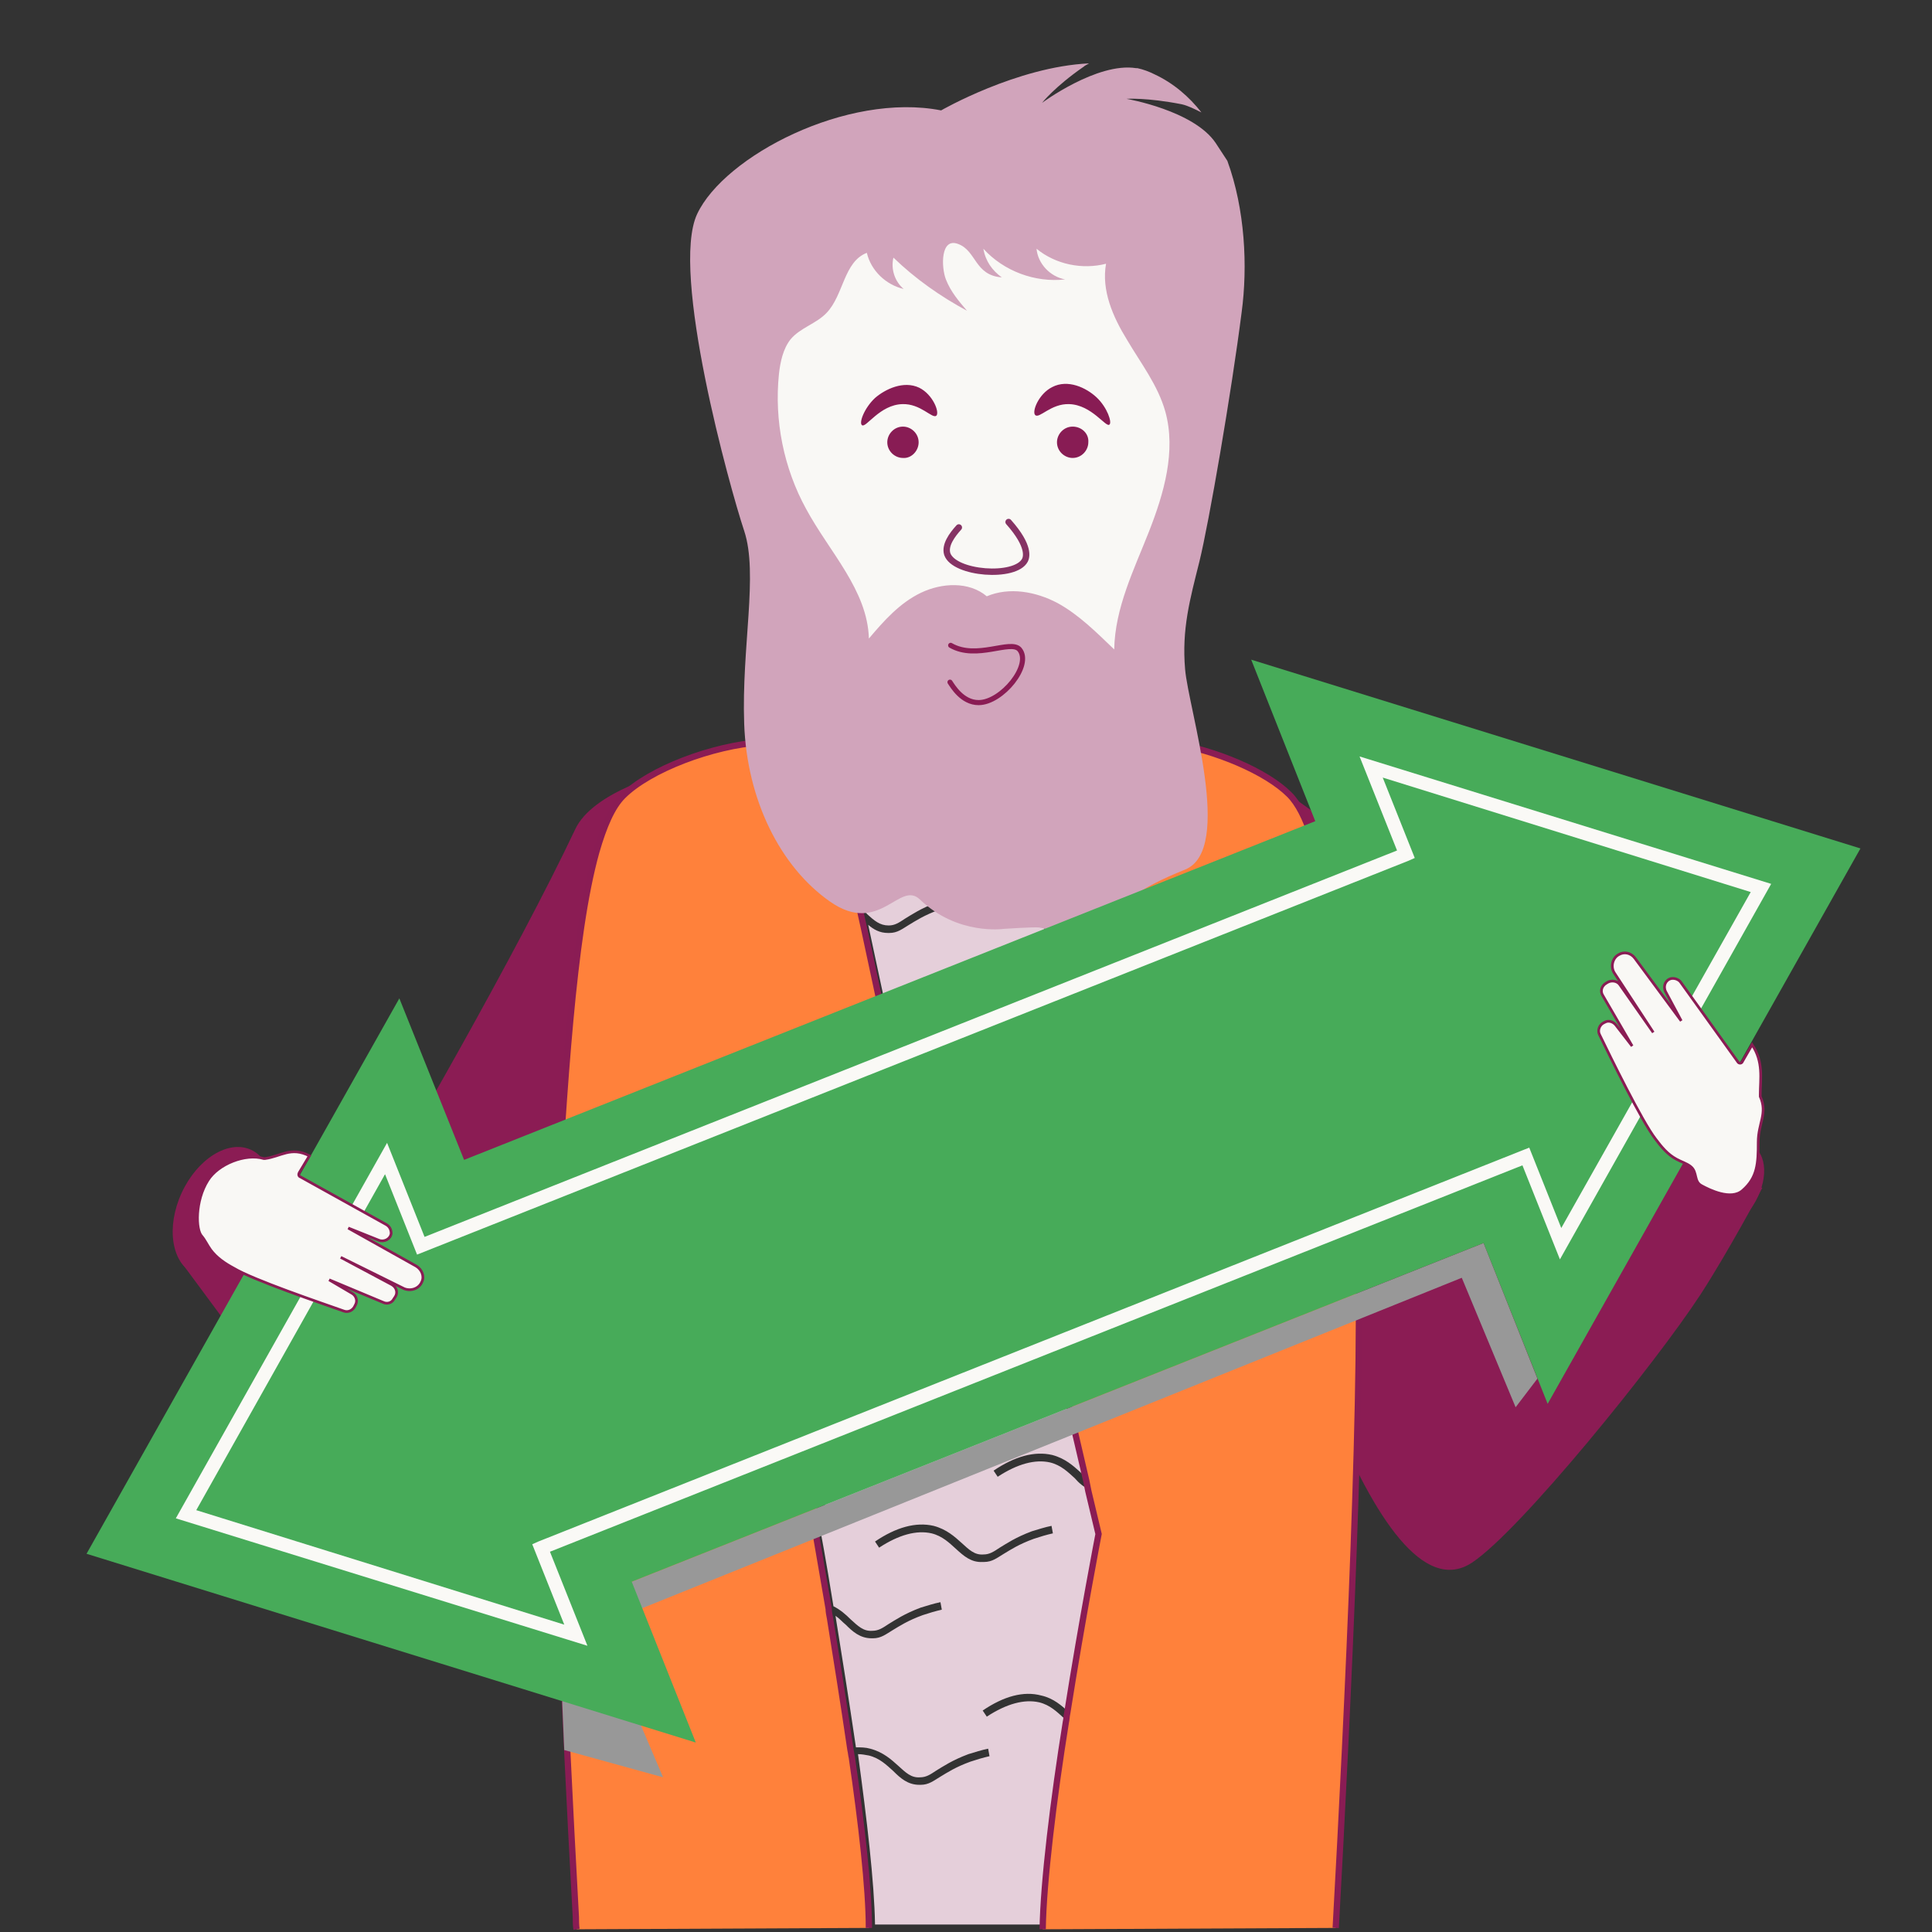
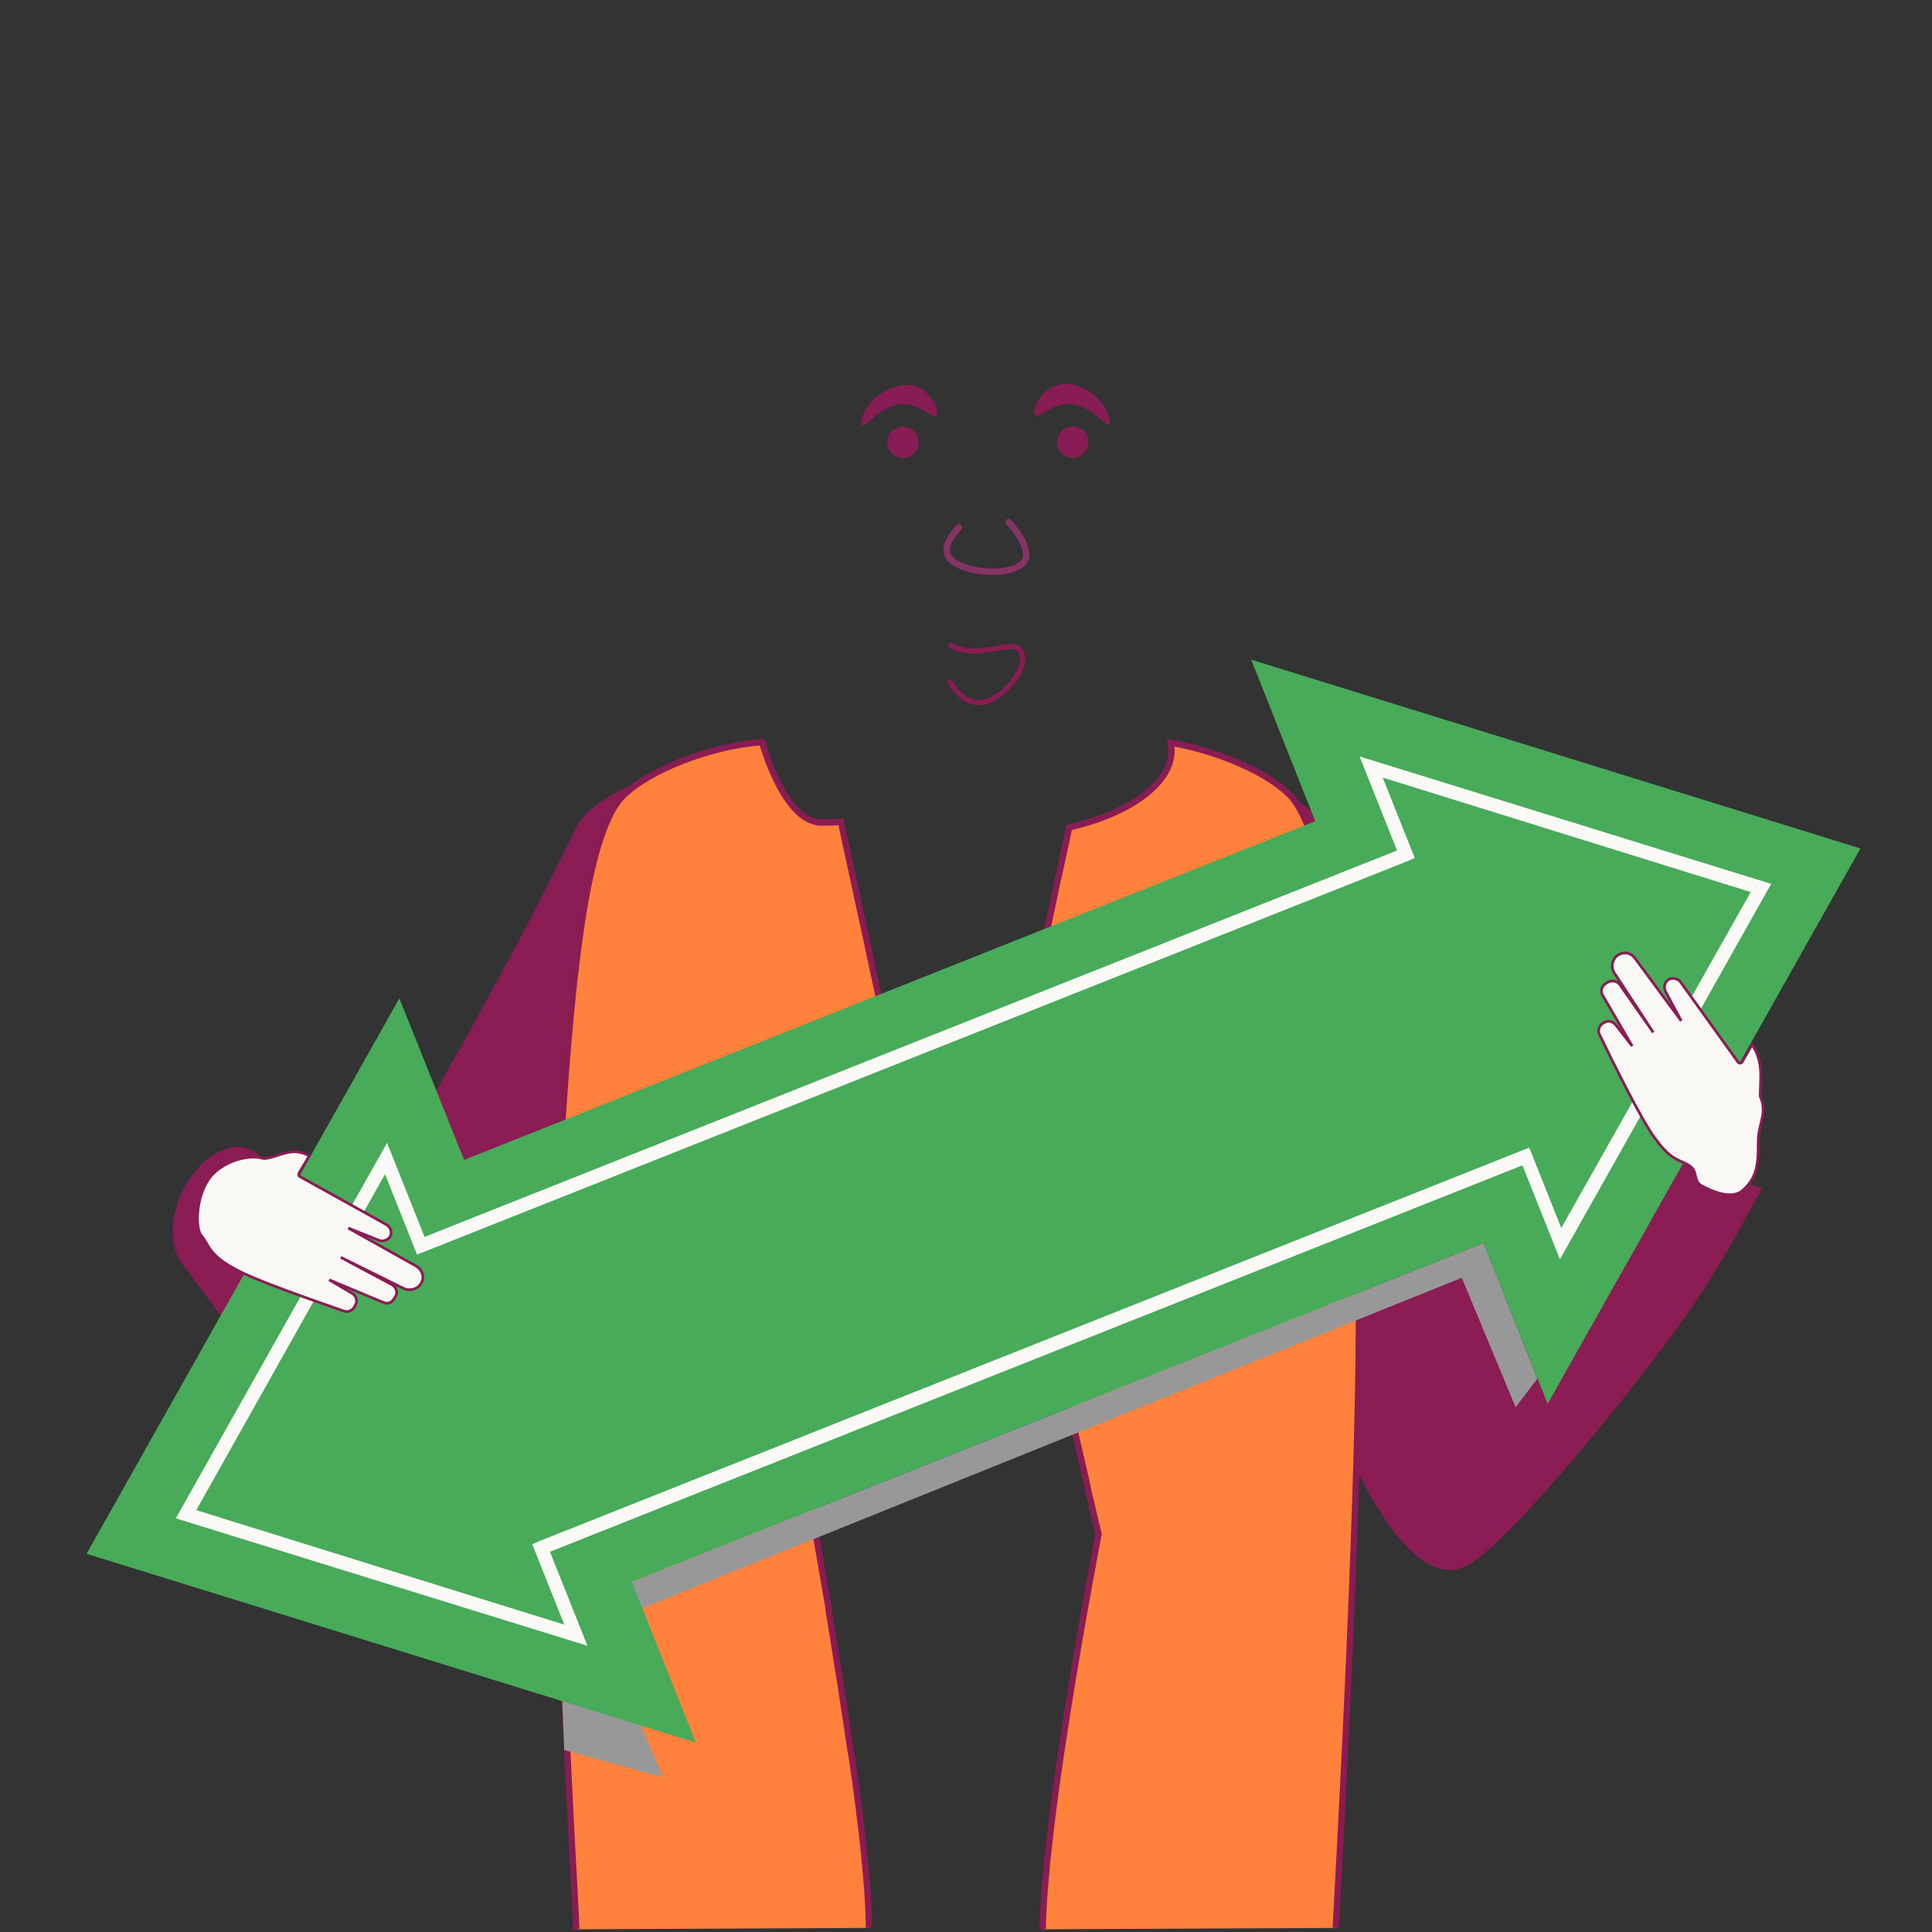
<svg xmlns="http://www.w3.org/2000/svg" xml:space="preserve" id="Laag_1" x="0px" y="0px" version="1.1" viewBox="0 0 283.5 283.5">
  <rect x="0" y="0" width="283.5" height="283.5" fill="#333333" stroke="none" />
  <style>.st0{fill:#8b1c54}</style>
  <g id="prediabetes">
    <path d="m26.5 185.1 33.9 45.8c3.1 4.2 9.5 3.9 12.2-.6L82.8 184" class="st0" />
    <path d="M47.9 191.6s-.5-3.9 2.3 2.4-19.2 6.5-19.2 6.5 4.9-1 10.5 2.5 22.8 7.9 38.2 14.9 28-10.8 38.9-24.4c18.5-23.1 38.5-22 11.8-20.8-24.2 1.1-17.4-14.6-18.5 0-1.1 14.1 12-63.1-9.8-60.2-4.6.6-15.2 3.8-17.7 9.2-8.5 18-26.1 48.6-30.3 55.3-10.6 16.8-10.6 10-10.6 10m139.7-34.6c2 7.7-4-2.9-.3 14.2s19 72 33.1 62.7c7.1-4.7 26.9-29.2 33.5-39.3 4.1-6.3 9.1-15.7 9.1-15.7s-6.4-.9-7.3-7.7c-1-6.8-62-49.9-62-49.9" class="st0" />
-     <path d="M156.1 252.1c-1-.9-2-1.9-3.6-2.3-2.2-.5-4.8.2-7.7 2.1l-.6-.9c3.1-2.1 6-2.9 8.6-2.2 1.8.4 3 1.5 4 2.4 2.2-13.9 4.6-26.3 4.6-26.3l-1.5-6.3c-.9-.4-1.6-1-2.2-1.7-1-.9-2-1.9-3.6-2.3-2.2-.5-4.8.2-7.7 2.1l-.6-.9c3.1-2.1 6-2.9 8.6-2.3 1.9.5 3.1 1.6 4.1 2.5.4.4.8.7 1.1 1l-3.7-15.9c-.2.1-.5.1-.8.1h-.2c-1.7 0-2.8-1-3.8-2-1-.9-2-1.9-3.6-2.3-2.2-.5-4.8.2-7.7 2.1l-.6-.9c3.1-2.1 6-2.9 8.6-2.3 1.9.5 3.1 1.6 4.1 2.5 1.1 1 1.9 1.8 3.2 1.7.2 0 .4 0 .6-.1l-6.1-26.3c-.4-.2-.9-.4-1.4-.5-2.2-.5-4.8.2-7.7 2.1l-.6-.9c3.1-2.1 6-2.9 8.6-2.3l.9.3-1.6-6.8 3.4-15.8c-.9.5-1.6.9-2.2 1.3-1 .6-1.7 1.2-2.9 1.2h-.2c-1.7 0-2.8-1-3.8-2-1-.9-2-1.9-3.6-2.3-2.2-.5-4.8.2-7.7 2.1l-.6-.9c3.1-2.1 6-2.9 8.6-2.2 1.9.5 3.1 1.6 4.1 2.5 1.1 1 1.9 1.8 3.2 1.7.9 0 1.5-.4 2.4-1 .7-.5 1.7-1.1 3.1-1.7l4.1-19.4c-.2.1-.5.1-.8.1h-.2c-1.7 0-2.8-1-3.8-2-1-.9-2-1.9-3.6-2.3-2.2-.5-4.8.2-7.7 2.1l-.6-.9c3.1-2.1 6-2.9 8.6-2.3 1.9.5 3.1 1.6 4.1 2.5 1.1 1 1.9 1.8 3.2 1.7.4 0 .8-.1 1.1-.3l1.4-6.5c-5.8 1.3-11.9 1.2-15-1-7.3-5.1-10.7-.9-18.4-.1l3 13.9c.1.1.2.1.2.2 1.1 1 1.9 1.7 3.2 1.7.9 0 1.5-.4 2.4-1 1-.6 2.3-1.5 4.7-2.4 1-.3 1.9-.6 2.9-.8l.2 1.1c-.9.2-1.9.5-2.8.8-2.2.8-3.4 1.6-4.4 2.2s-1.7 1.2-2.9 1.2h-.2c-1.2 0-2.1-.5-2.9-1.2l5.8 27.1c.8-.5 1.8-1 3.2-1.4 1-.3 1.9-.6 2.9-.8l.2 1.1c-.9.2-1.9.5-2.8.8-1.5.5-2.5 1-3.3 1.5l.3 1.4-3.3 14.3c.7-.3 1.5-.7 2.5-1s1.9-.6 2.9-.8l.2 1.1c-.9.2-1.9.5-2.8.8-1.4.5-2.4 1-3.1 1.4l-1.6 6.8c.2 0 .4.1.6.1 1.9.5 3.1 1.6 4.1 2.5 1 1 1.9 1.8 3.2 1.7.9 0 1.5-.4 2.4-1 1-.6 2.3-1.5 4.7-2.4 1-.3 1.9-.6 2.9-.8l.2 1.1c-.9.2-1.9.5-2.8.8-2.2.8-3.4 1.6-4.4 2.2s-1.7 1.2-2.9 1.2h-.2c-1.7 0-2.8-1-3.8-2-1-.9-2-1.9-3.6-2.3-.2 0-.4-.1-.6-.1l-4.5 19.4c1.2.5 2 1.3 2.8 2.1 1.1 1 1.9 1.8 3.2 1.7.9 0 1.5-.4 2.4-1 1-.6 2.3-1.5 4.7-2.4.9-.3 1.9-.6 2.9-.8l.2 1.1c-.9.2-1.9.5-2.8.8-2.2.8-3.4 1.6-4.4 2.2s-1.7 1.2-2.9 1.2h-.2c-1.7 0-2.8-1-3.8-2-.7-.6-1.4-1.3-2.3-1.7l-3.3 14.5s.9 4.7 2 11.6c1 .5 1.8 1.2 2.5 1.9 1.1 1 1.9 1.8 3.2 1.7.9 0 1.5-.4 2.4-1 1-.6 2.3-1.5 4.7-2.4 1-.3 1.9-.6 2.9-.8l.2 1.1c-.9.2-1.9.5-2.8.8-2.2.8-3.4 1.6-4.4 2.2s-1.7 1.2-2.9 1.2h-.2c-1.7 0-2.8-1-3.8-2-.5-.4-.9-.9-1.5-1.3.9 5.6 2 12.5 3 19.3.7 0 1.4 0 2.1.2 1.9.5 3.1 1.6 4.1 2.5 1.1 1 1.9 1.8 3.2 1.7.9 0 1.5-.4 2.4-1 1-.6 2.3-1.5 4.7-2.4 1-.3 1.9-.6 2.9-.8l.2 1.1c-.9.2-1.9.5-2.8.8-2.2.8-3.4 1.6-4.4 2.2s-1.7 1.2-2.9 1.2h-.2c-1.7 0-2.8-1-3.8-2-1-.9-2-1.9-3.6-2.3-.5-.1-1.1-.2-1.6-.2 1.3 9.5 2.4 18.8 2.5 25h25.5c.1-7.3 1.7-19.2 3.4-30.4-.9.4-1.1.3-1.2.1m-15.8-24.8c-1-.9-2-1.9-3.6-2.3-2.2-.5-4.8.2-7.7 2.1l-.6-.9c3.1-2.1 6-2.9 8.6-2.3 1.9.5 3.1 1.6 4.1 2.5 1.1 1 1.9 1.8 3.2 1.7.9 0 1.5-.4 2.4-1 1-.6 2.3-1.5 4.7-2.4 1-.3 1.9-.6 2.9-.8l.2 1.1c-.9.2-1.9.5-2.8.8-2.2.8-3.4 1.6-4.4 2.2s-1.7 1.2-2.9 1.2h-.2c-1.7.1-2.8-.9-3.9-1.9" style="fill:#e5cfda" />
    <path d="M127.5 282.9c0-5.8-1.1-15.5-2.5-25-.1-.4-.1-.7-.2-1.1-1-6.8-2.1-13.7-3-19.3-.1-.5-.2-1-.2-1.4-1.2-6.9-2-11.6-2-11.6l3.3-14.5.3-1.1 4.5-19.4.2-1.1 1.6-6.8.3-1.4 3.3-14.3-.3-1.4-.2-1.1-5.8-27.1-.4-1.8-3-13.9c-.9.1-1.9.1-2.9.1-3.5-.1-6.5-4.7-8.7-11.8-7.3.5-16.5 4-20.4 7.9-1.6 1.6-2.8 4.4-3.9 8.2-3.5 12.5-4.7 35.1-6 55.4-1.2 18.2 1.3 70.1 3 100.9 0 .4 0 1.3.1 1.8m111.4-.2c1.7-30.6 4.3-84.2 3.1-102.7-1.4-21.4-2.6-45.3-6.6-57.3-.9-2.8-2-5-3.3-6.3-3.4-3.4-10.8-6.5-17.4-7.6 1.1 5.9-6.7 10.6-14.9 12.4l-1.4 6.5-.3 1.3-4.1 19.4-.3 1.4-3.4 15.8 1.6 6.8.3 1.4 6.1 26.3.3 1.1 3.7 15.9.3 1.5 1.5 6.3s-2.4 12.4-4.6 26.3c-.1.4-.1.9-.2 1.3-1.8 11.2-3.3 23.5-3.4 30.4" style="fill:#ff813b;stroke:#8a1c54;stroke-width:.922;stroke-miterlimit:10" />
-     <path d="M165.3 14.5s3-.2 8.1.8c.9.2 1.9.7 2.9 1.2-1.8-2.3-4.1-4.3-6.9-5.6-.8-.4-1.6-.7-2.5-.9h-.2c-5.7-.9-13.8 5.1-13.8 5.1s1.9-2.4 6.1-5.3c.2-.2.5-.3.8-.5-10.6.5-21.7 6.9-21.7 6.9-13.8-2.7-31.8 6.7-35.8 15.2s4.8 40.2 6.9 46.5-.4 17.1 0 28.3 5.3 21 12.6 26.1 10.2-3.2 13.2-.3c5.5 5.3 12.3 4.3 12.3 4.3s4.5-.3 5.2-.2 4.7 1.2 4.7 1.2 4.7-.9 5.6-2.1c2.1-2.8 3.9-4.7 11.1-7.6s.5-23.5 0-29.4.7-10.2 2.1-15.8c1.4-5.7 4.7-24.8 6.2-36.6.9-6.7.5-15.1-2.1-22.2-.6-.9-1.1-1.7-1.7-2.6-3.2-4.8-13.1-6.5-13.1-6.5" style="fill:#d1a4bb" />
-     <path d="M144.3 36.5c3 3.3 7.6 5 12 4.5-2.2-.4-4-2.3-4.2-4.5 2.8 2.3 6.7 3.1 10.2 2.2-.7 3.9 1 7.8 3.1 11.2 2 3.4 4.5 6.6 5.6 10.5 1.6 5.8-.2 12-2.4 17.6s-5 11.2-5.1 17.3c-2.6-2.5-5.2-5.1-8.3-6.8-3.2-1.7-7.1-2.4-10.4-1-2.6-2.2-6.6-2-9.7-.5s-5.4 4.1-7.6 6.7c-.2-7.1-5.8-12.7-9.2-19-3.3-6-4.7-13-4-19.8.2-1.8.6-3.7 1.7-5.1 1.4-1.7 3.8-2.3 5.3-3.9 2.5-2.6 2.5-7.5 5.9-8.8.6 2.6 2.8 4.7 5.4 5.3-1.3-1.1-1.9-2.9-1.5-4.6 3.2 3.1 6.9 5.7 10.8 7.8-1.2-1.4-2.4-2.8-3.1-4.6s-.8-6.2 1.8-5.2c2.7 1 2.4 4.6 6.4 4.9-1.4-1-2.4-2.4-2.7-4.2" style="fill:#f9f8f5" />
    <path d="M134.8 64.9c0-1.3-1.1-2.3-2.3-2.3-1.3 0-2.3 1.1-2.3 2.3 0 1.3 1.1 2.3 2.3 2.3 1.2.1 2.3-1 2.3-2.3m22.6-2.3c-1.3 0-2.3 1.1-2.3 2.3 0 1.3 1.1 2.3 2.3 2.3 1.3 0 2.3-1.1 2.3-2.3.1-1.3-1-2.3-2.3-2.3m-25-3.3c2.7-.1 4.4 2.2 5 1.7.5-.5-.5-3.1-2.5-4.1-2.3-1.1-5 .2-6.5 1.5-1.6 1.5-2.4 3.7-1.9 4 .6.4 2.6-3 5.9-3.1m24.5 0c3.3.1 5.4 3.5 5.9 3 .4-.3-.3-2.5-1.9-4-1.5-1.4-4.2-2.7-6.5-1.5-2 1-3 3.6-2.5 4.1.6.6 2.3-1.7 5-1.6" style="fill:#881c54" />
    <path d="M140.7 77.4c-1 1.1-2.1 2.6-1.7 3.9 1 2.9 10 3.6 11.4.9.2-.4.8-2-2.4-5.6" style="fill:none;stroke:#863365;stroke-width:.939;stroke-linecap:round;stroke-miterlimit:10" />
    <path d="M139.5 94.7c3.8 2.2 8.8-.9 10.1.6 1.9 2.3-2.6 7.8-6 7.8-2.4 0-3.8-2.4-4.2-3" style="fill:none;stroke:#8a1c54;stroke-width:.75;stroke-linecap:round;stroke-miterlimit:10" />
    <ellipse cx="32.7" cy="177.8" class="st0" rx="10" ry="6.6" transform="rotate(-65.28 32.678 177.84)" />
-     <ellipse cx="252.6" cy="174.5" class="st0" rx="7.9" ry="5.2" transform="rotate(-53.318 252.588 174.524)" />
    <path d="m225.6 202.3-3.2 4.2-7.9-19L94.2 236l-.1 17.3 3.2 7.5-14.5-4-.3-7.1 10.2-17.6 125-49.7z" style="fill:#989898" />
    <path d="m273 124.5-89.4-27.7 9.4 23.7-124.9 49.7-9.5-23.7L12.7 228l89.4 27.7-9.4-23.6 125-49.7 9.4 23.6z" style="fill:#47ab59" />
    <path d="m86.2 241.5-60.4-18.7 31-55.1 5.5 13.8L205 124.8l-5.5-13.8 60.4 18.7-31 55.1-5.5-13.8-142.7 56.7zm-57.4-19.9 54 16.8-4.7-11.8.9-.4 145.4-57.8 4.7 11.8 27.8-49.3-54-16.8 4.7 11.8-.9.4-145.5 57.8-4.7-11.8z" style="fill:#faf9f6" />
    <path d="M258.3 160.6c0-2.3.5-4.8-1.2-7.3l-1.5 2.6c-.2.2-.5.1-.6-.1l-8.4-11.7c-.3-.4-.9-.6-1.4-.5-.8.2-1.2 1.1-.8 1.9l2.3 4.3-6.8-9.2c-.6-.8-1.6-1-2.4-.5-.9.5-1.2 1.8-.6 2.7l5.7 8.7-4.9-7c-.4-.6-1.3-.7-1.9-.3l-.3.2c-.5.4-.7 1.1-.3 1.7l4.3 7.4-2.4-3.1c-.4-.5-1.1-.7-1.6-.4l-.2.1c-.6.3-.9 1.1-.6 1.7 1.6 3.3 6.2 12.7 8.2 15.3.9 1.2 1.8 2.3 3.1 3 .7.4 1.5.6 2.1 1.1 1 .8.4 2.2 1.6 2.8 1.1.6 4.3 2.2 6 .7 2.2-1.9 2.3-4 2.3-7.1 0-2.8 1.4-4.2.3-6.7zM38.9 170c2.3-.3 3.8-1.8 6.5-.4l-1.5 2.5c-.1.2-.1.5.2.6l12.6 7c.5.3.7.8.7 1.3-.1.8-1 1.3-1.8 1l-4.5-1.8 10 5.6c.8.5 1.2 1.5.8 2.3-.4 1-1.6 1.4-2.6 1l-9.3-4.6 7.5 4c.7.4.9 1.2.5 1.8l-.2.3c-.3.6-1 .8-1.6.5l-7.9-3.3 3.4 2c.5.3.8 1 .5 1.6l-.1.2c-.3.7-1 1-1.6.8-3.4-1.2-13.4-4.6-16.2-6.3-1.3-.7-2.5-1.5-3.4-2.7-.5-.7-.8-1.4-1.3-2-.9-.9-1-5.2.9-8.2 1.5-2.4 5.5-4 8.2-3.2z" style="fill:#f9f8f5;stroke:#8a1c54;stroke-width:.395;stroke-miterlimit:10" />
  </g>
</svg>